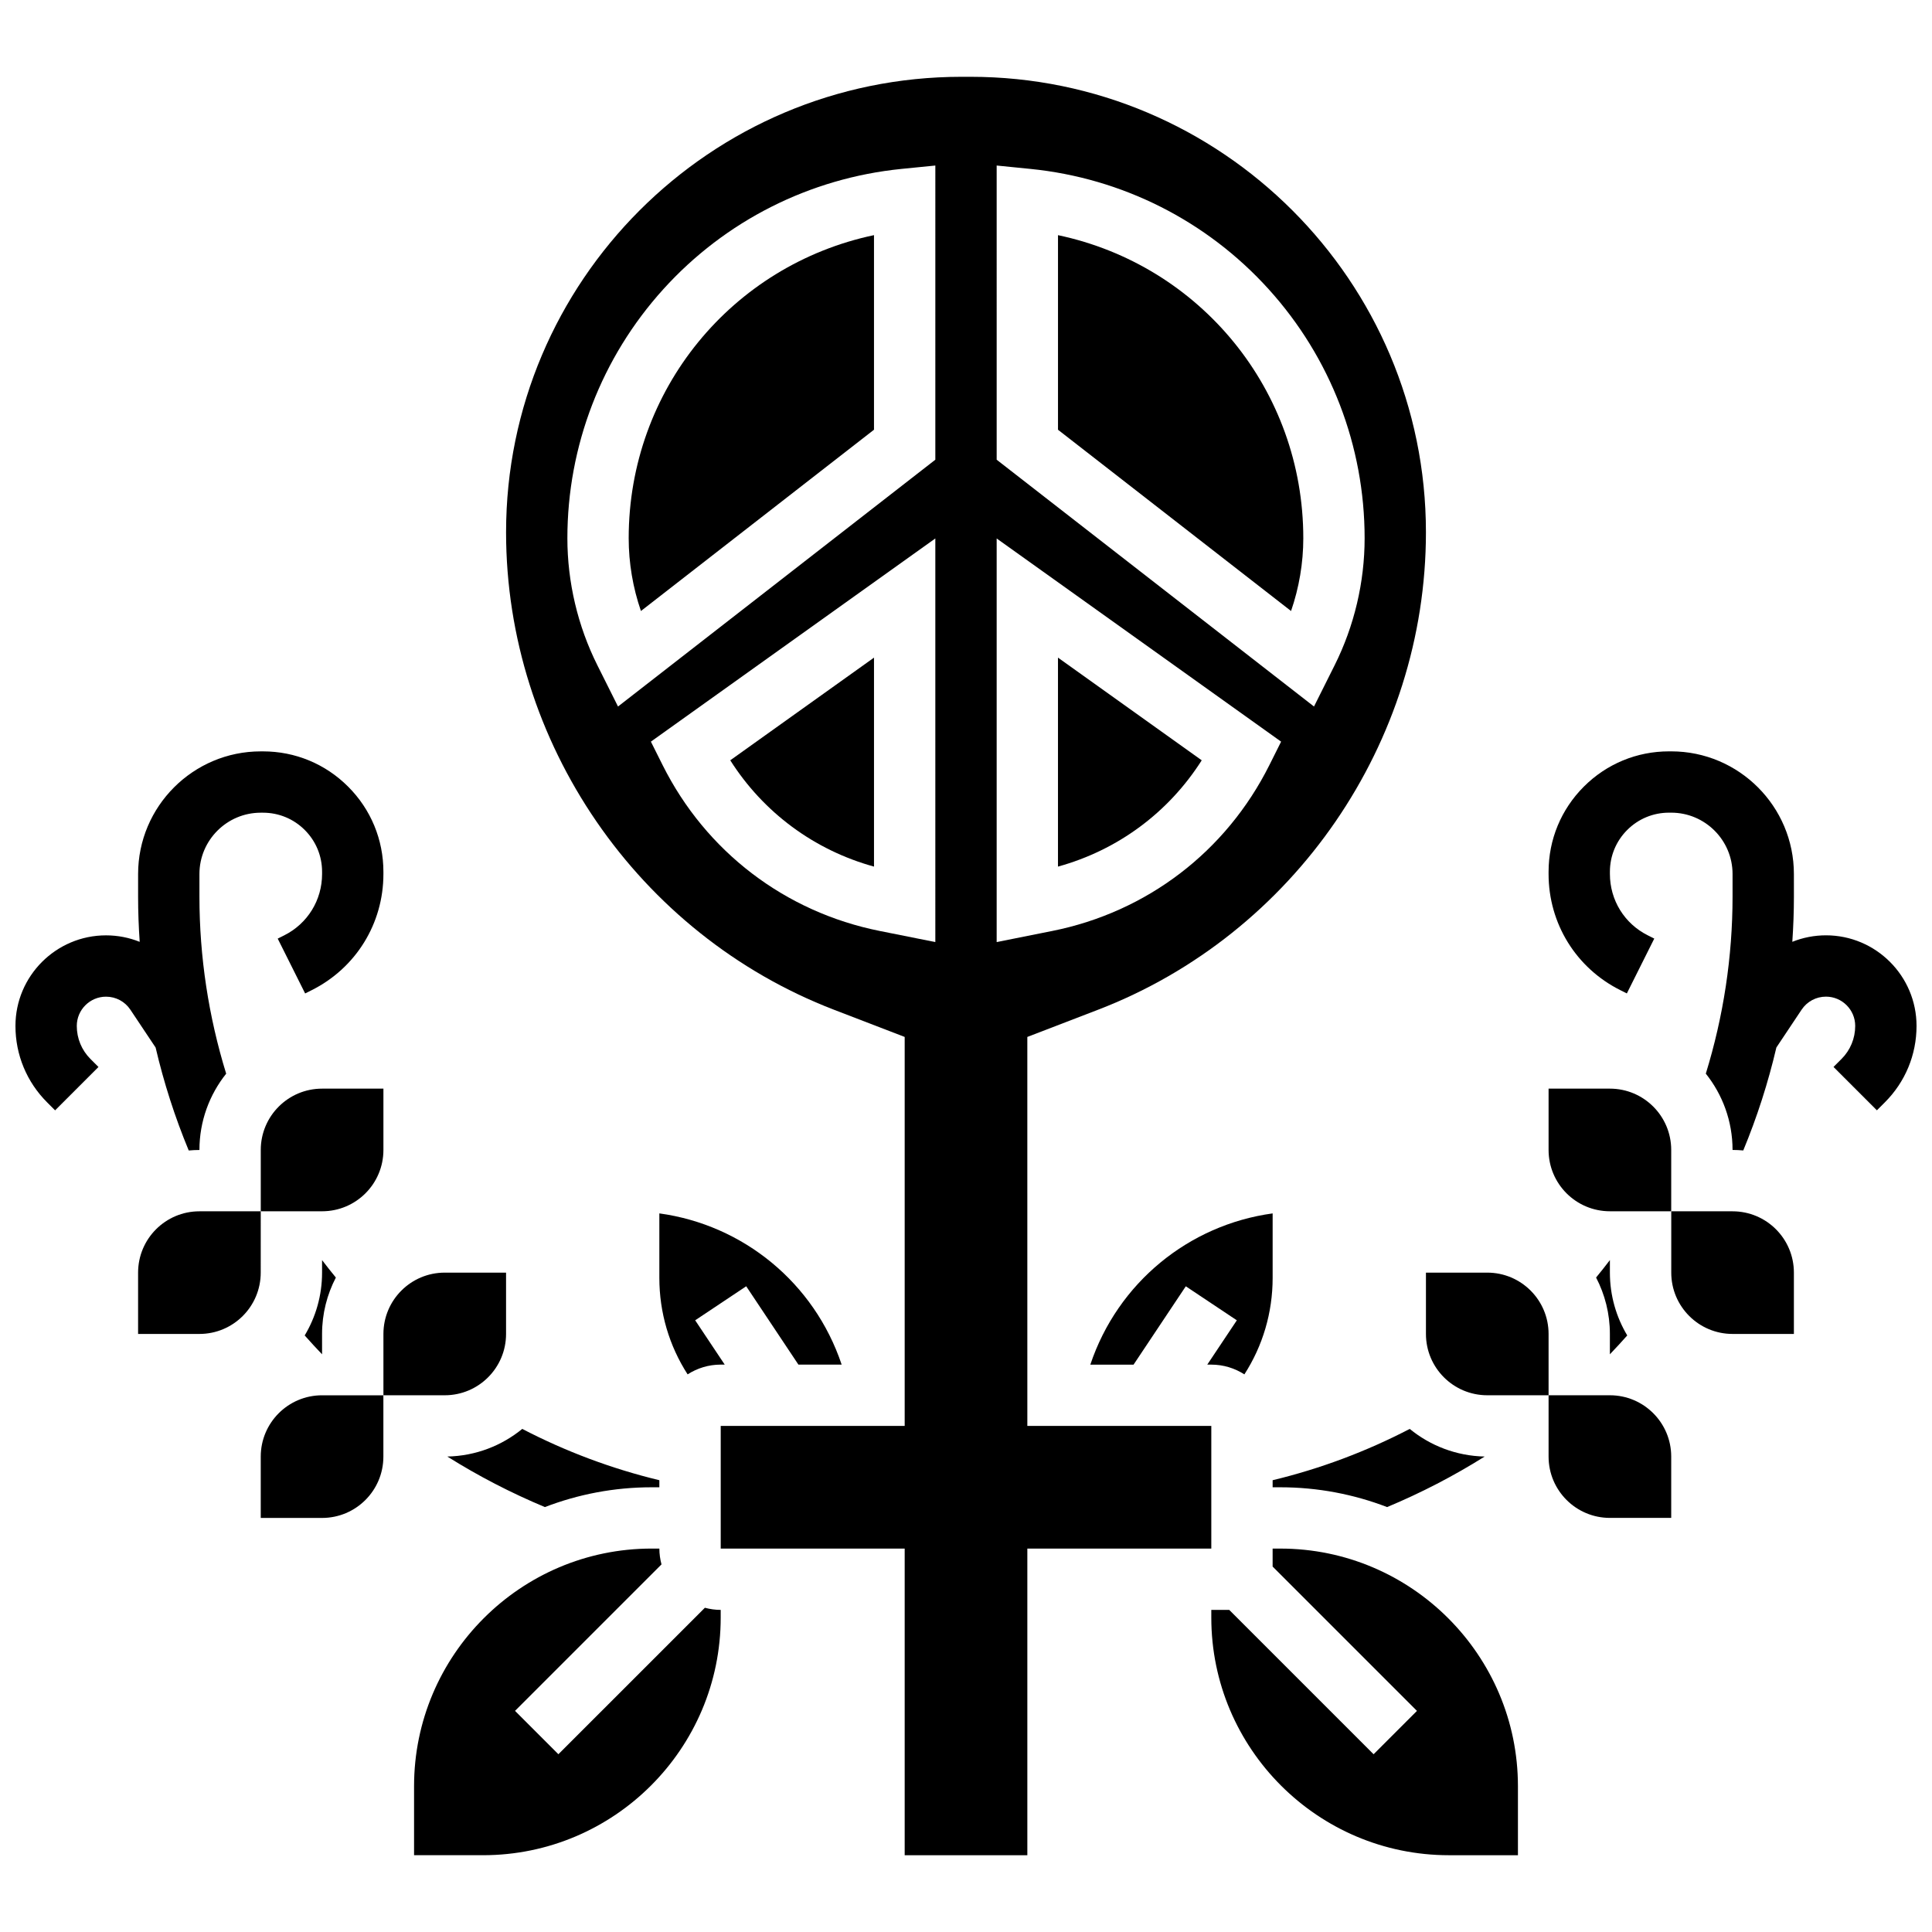
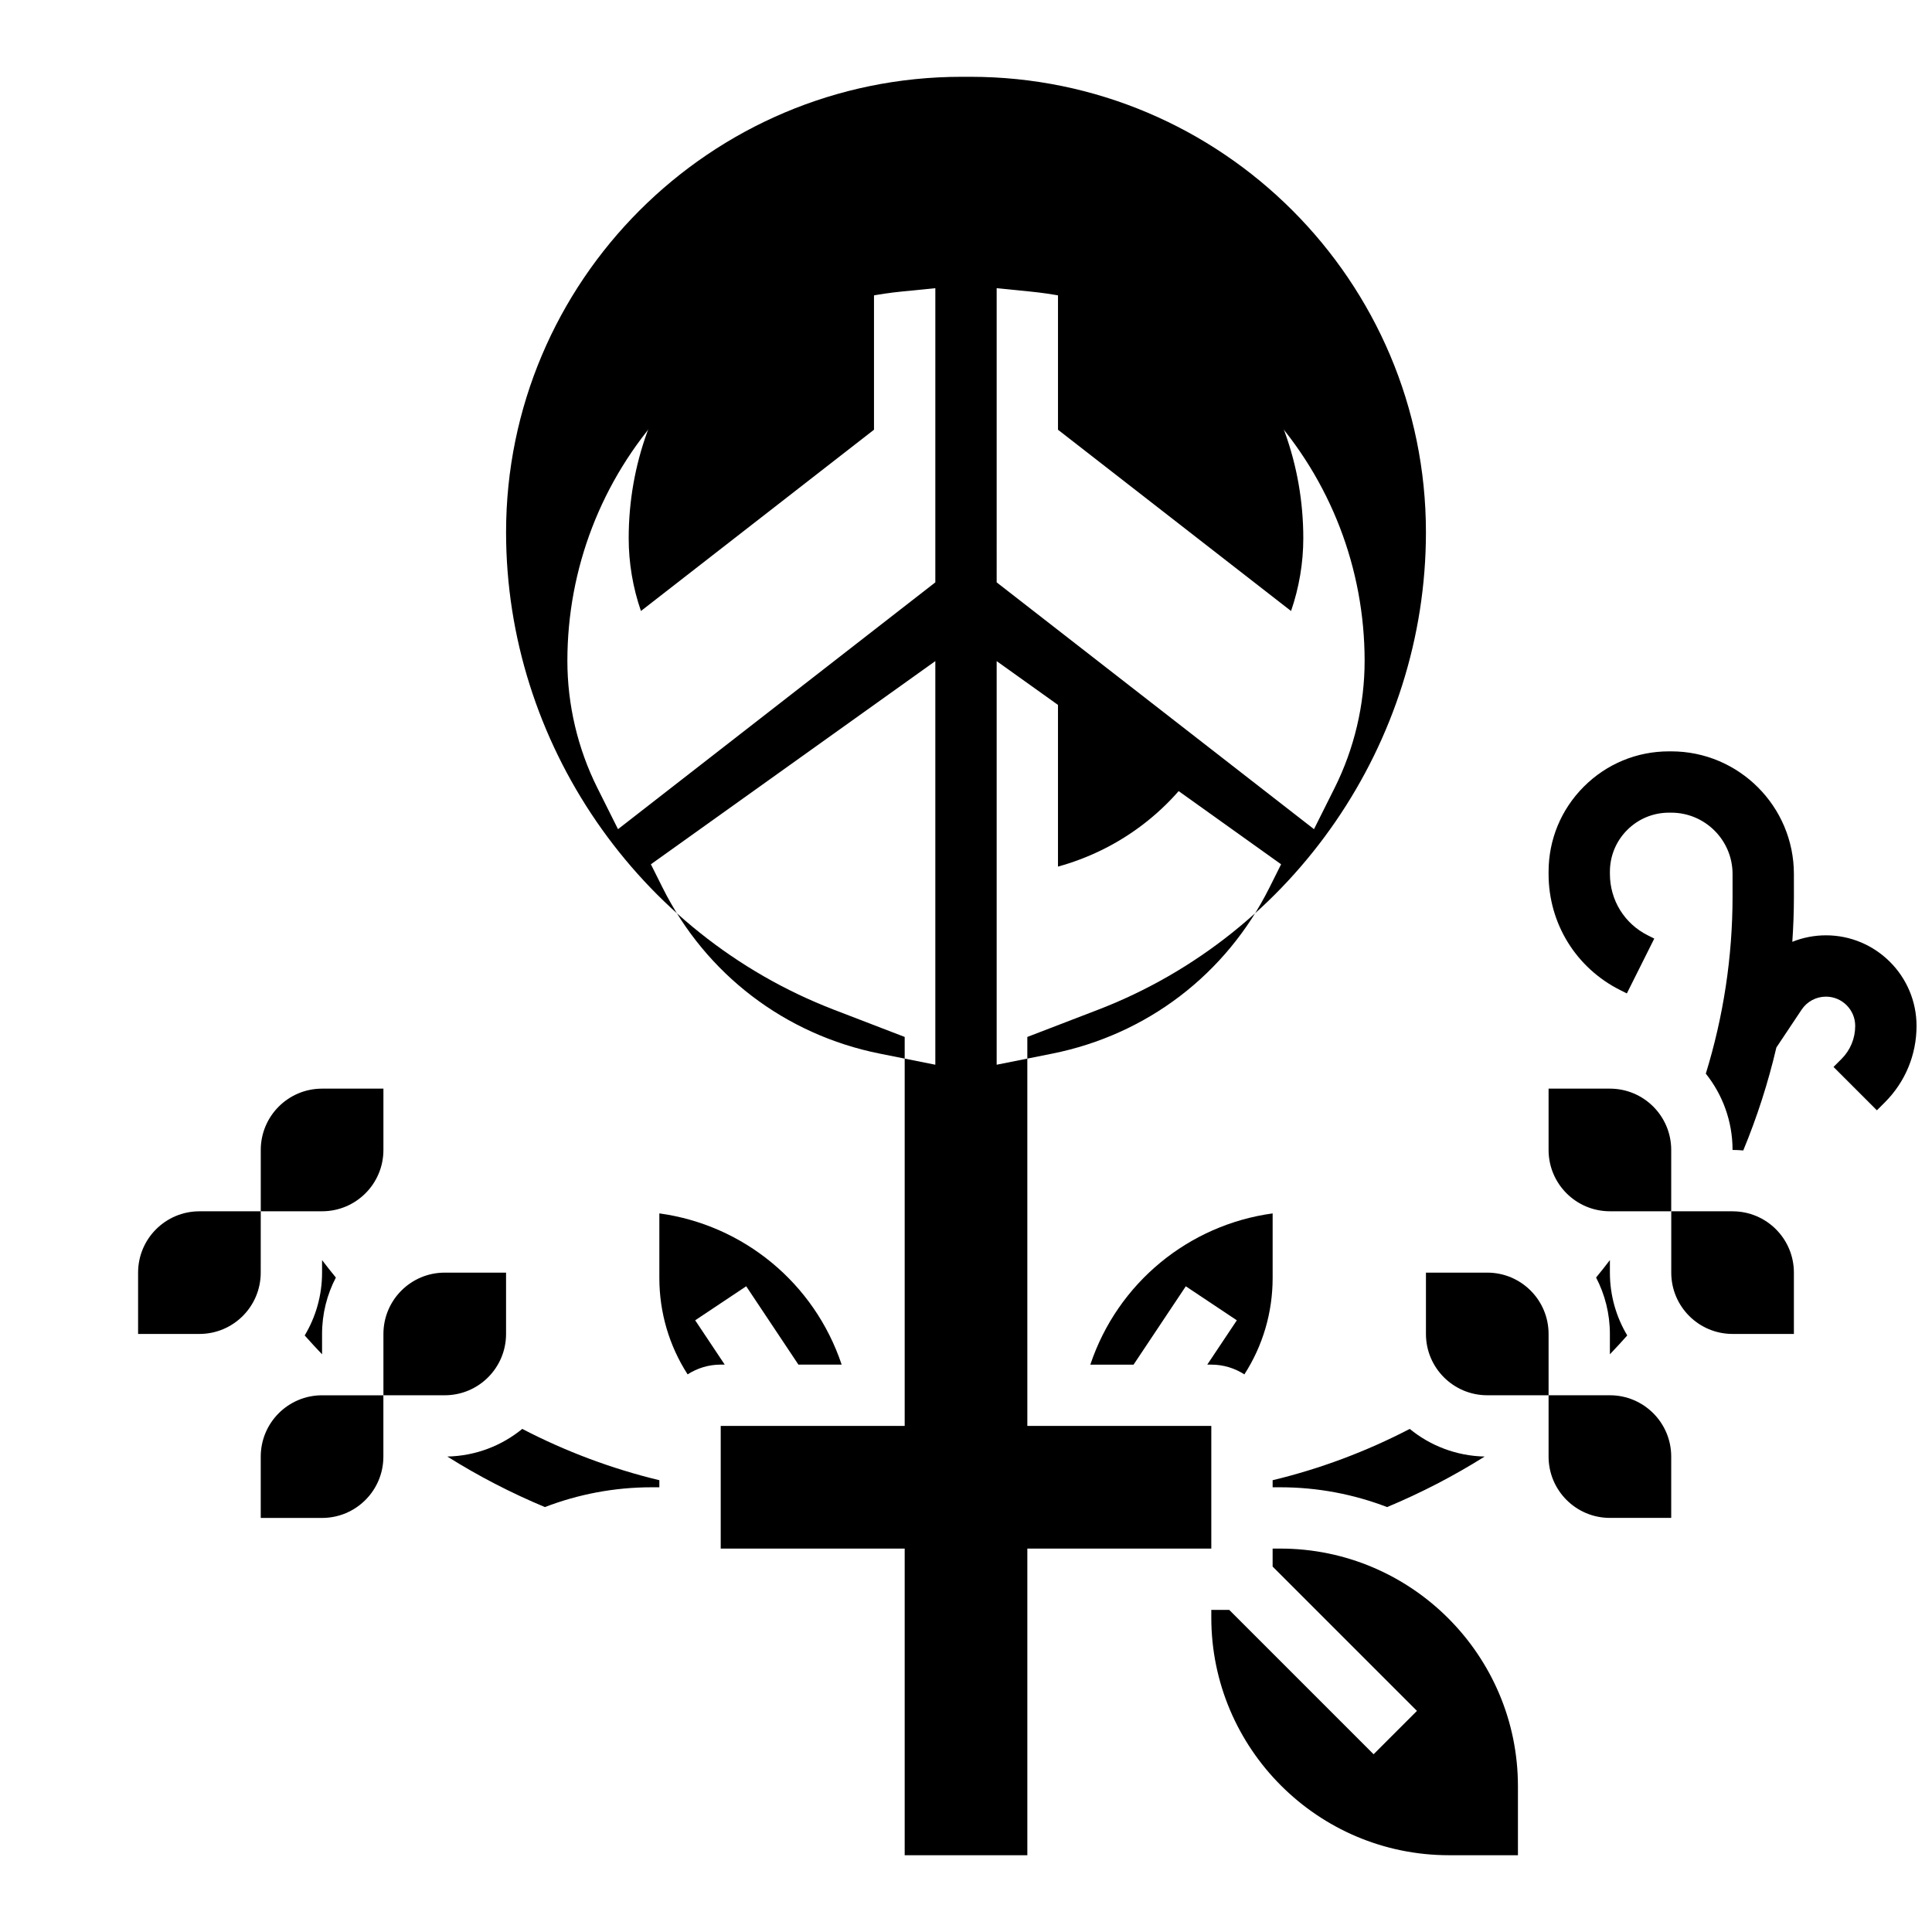
<svg xmlns="http://www.w3.org/2000/svg" width="800px" height="800px" version="1.1" viewBox="144 144 512 512">
  <defs>
    <clipPath id="b">
      <path d="m554 343h97.902v106h-97.902z" />
    </clipPath>
    <clipPath id="a">
-       <path d="m148.09 343h97.906v106h-97.906z" />
-     </clipPath>
+       </clipPath>
  </defs>
  <path d="m570.64 432.5h-16.25v16.25c0 8.977 7.277 16.25 16.25 16.25h16.25v-16.25c0-8.977-7.273-16.25-16.25-16.25z" />
  <path d="m603.15 465.01h-16.25v16.25c0 8.977 7.277 16.25 16.25 16.25h16.25v-16.25c0-8.977-7.273-16.25-16.25-16.25z" />
  <path d="m538.14 481.26h-16.25v16.25c0 8.977 7.277 16.25 16.25 16.25h16.25v-16.25c0-8.973-7.273-16.25-16.25-16.25z" />
  <path d="m570.64 513.76h-16.25v16.25c0 8.977 7.277 16.25 16.25 16.25h16.25v-16.25c0-8.973-7.273-16.25-16.25-16.25z" />
  <path d="m566.98 482.56c2.332 4.481 3.656 9.562 3.656 14.949v5.394c1.566-1.637 3.102-3.301 4.602-4.996-2.914-4.871-4.598-10.566-4.598-16.648v-3.324c-1.191 1.566-2.41 3.106-3.66 4.625z" />
  <path d="m511.6 543.39c8.969-3.746 17.625-8.223 25.852-13.391-7.519-0.16-14.422-2.875-19.859-7.324-11.488 5.977-23.711 10.559-36.332 13.598v1.871h2.031c9.973 0 19.512 1.871 28.309 5.246z" />
  <g clip-path="url(#b)">
    <path d="m627.9 391.87c-3.106 0-6.125 0.602-8.918 1.719 0.273-3.981 0.422-7.977 0.422-11.98l-0.004-5.988c0-17.922-14.582-32.504-32.504-32.504h-0.602c-8.523 0-16.535 3.32-22.562 9.348-6.027 6.027-9.344 14.039-9.344 22.562v0.602c0 13.121 7.293 24.914 19.027 30.781l1.715 0.859 7.269-14.535-1.715-0.859c-6.195-3.098-10.043-9.324-10.043-16.27v-0.582c0-4.18 1.629-8.113 4.586-11.07 2.957-2.957 6.887-4.586 11.066-4.586h0.602c8.961 0 16.25 7.293 16.25 16.25v5.992c0 15.961-2.418 31.785-7.086 46.918 4.43 5.555 7.086 12.582 7.086 20.223 0.957 0 1.898 0.051 2.836 0.133 3.668-8.84 6.598-17.969 8.777-27.281l6.688-10.027c1.441-2.164 3.852-3.453 6.449-3.453 4.273 0 7.754 3.481 7.754 7.754 0 3.309-1.289 6.422-3.629 8.762l-2.117 2.117 11.492 11.492 2.117-2.117c5.41-5.41 8.391-12.602 8.391-20.254 0-13.234-10.77-24.004-24.004-24.004z" />
  </g>
  <path d="m424.38 206.32v51.566l61.762 48.039c2.133-6.191 3.246-12.738 3.246-19.281 0-39.316-27.375-72.395-65.008-80.324z" />
  <path d="m310.61 286.64c0 6.543 1.109 13.094 3.246 19.281l61.762-48.039v-51.566c-37.633 7.93-65.008 41.008-65.008 80.324z" />
-   <path d="m375.62 373.66v-55.379l-38.094 27.207c8.781 13.828 22.242 23.801 38.094 28.172z" />
  <path d="m355.59 505.64h11.461c-7.262-21.703-26.113-37.039-48.316-40.078v17.094c0 9.207 2.621 18.008 7.492 25.566 2.531-1.629 5.535-2.586 8.762-2.586h1.07l-7.828-11.746 13.523-9.016z" />
-   <path d="m291.98 608.89-11.492-11.492 38.816-38.816c-0.355-1.344-0.566-2.742-0.566-4.195h-2.031c-34.727 0-62.977 28.25-62.977 62.977v18.285h18.285c34.727 0 62.977-28.25 62.977-62.977v-2.031c-1.453 0-2.852-0.211-4.191-0.566z" />
-   <path d="m465.01 521.89h-48.754l-0.004-103.09 18.738-7.207c51.977-19.992 86.898-70.84 86.898-126.53 0-66.559-54.148-120.71-120.71-120.71h-2.352c-66.562 0-120.71 54.156-120.71 120.71 0 55.691 34.922 106.54 86.902 126.53l18.734 7.207v103.09h-48.754v32.504h48.754v81.258h32.504v-81.258h48.754zm-73.137-128.23-14.715-2.941c-25.121-5.023-46.102-21.051-57.559-43.965l-3.106-6.211 75.379-53.848zm0-127.83-84.094 65.406-5.473-10.941c-5.199-10.395-7.945-22.031-7.945-33.656 0-24.441 9.031-47.883 25.434-66.004 16.398-18.121 38.824-29.441 63.145-31.875l8.934-0.891zm16.254-77.961 8.934 0.895c24.32 2.434 46.746 13.75 63.145 31.875 16.402 18.117 25.434 41.559 25.434 66 0 11.621-2.746 23.258-7.945 33.656l-5.473 10.941-84.094-65.406zm0 205.79v-106.96l75.379 53.844-3.106 6.211c-11.457 22.918-32.438 38.941-57.562 43.965z" />
+   <path d="m465.01 521.89h-48.754l-0.004-103.09 18.738-7.207c51.977-19.992 86.898-70.84 86.898-126.53 0-66.559-54.148-120.71-120.71-120.71h-2.352c-66.562 0-120.71 54.156-120.71 120.71 0 55.691 34.922 106.54 86.902 126.53l18.734 7.207v103.09h-48.754v32.504h48.754v81.258h32.504v-81.258h48.754m-73.137-128.23-14.715-2.941c-25.121-5.023-46.102-21.051-57.559-43.965l-3.106-6.211 75.379-53.848zm0-127.83-84.094 65.406-5.473-10.941c-5.199-10.395-7.945-22.031-7.945-33.656 0-24.441 9.031-47.883 25.434-66.004 16.398-18.121 38.824-29.441 63.145-31.875l8.934-0.891zm16.254-77.961 8.934 0.895c24.32 2.434 46.746 13.75 63.145 31.875 16.402 18.117 25.434 41.559 25.434 66 0 11.621-2.746 23.258-7.945 33.656l-5.473 10.941-84.094-65.406zm0 205.79v-106.96l75.379 53.844-3.106 6.211c-11.457 22.918-32.438 38.941-57.562 43.965z" />
  <path d="m245.61 448.75v-16.25h-16.254c-8.977 0-16.25 7.277-16.25 16.25v16.25h16.25c8.977 0.004 16.254-7.273 16.254-16.25z" />
  <path d="m213.1 465.01h-16.254c-8.977 0-16.25 7.277-16.25 16.25v16.25h16.25c8.977 0 16.25-7.277 16.25-16.25z" />
  <path d="m278.11 497.51v-16.25h-16.25c-8.977 0-16.25 7.277-16.25 16.25v16.25h16.25c8.973 0 16.25-7.277 16.25-16.25z" />
  <path d="m213.1 530.02v16.25h16.25c8.977 0 16.25-7.277 16.25-16.25v-16.25l-16.25-0.004c-8.973 0-16.25 7.277-16.25 16.254z" />
  <g clip-path="url(#a)">
    <path d="m194.02 448.89c0.934-0.082 1.879-0.133 2.832-0.133 0-7.641 2.656-14.668 7.086-20.223-4.664-15.133-7.086-30.957-7.086-46.918v-5.992c0-8.961 7.293-16.25 16.25-16.25h0.602c4.18 0 8.109 1.629 11.066 4.586s4.586 6.887 4.586 11.07v0.582c0 6.945-3.852 13.172-10.043 16.27l-1.715 0.859 7.269 14.535 1.715-0.859c11.734-5.867 19.027-17.664 19.027-30.781v-0.602c0-8.52-3.316-16.535-9.344-22.562-6.023-6.031-14.035-9.352-22.559-9.352h-0.602c-17.922 0-32.504 14.582-32.504 32.504v5.992c0 4.004 0.148 8 0.422 11.98-2.793-1.117-5.812-1.719-8.918-1.719-13.238-0.004-24.008 10.766-24.008 24.004 0 7.652 2.981 14.844 8.391 20.254l2.117 2.117 11.492-11.492-2.117-2.117c-2.34-2.34-3.629-5.453-3.629-8.762 0-4.273 3.477-7.754 7.754-7.754 2.598 0 5.012 1.289 6.449 3.453l6.688 10.027c2.18 9.312 5.106 18.441 8.777 27.281z" />
  </g>
  <path d="m229.35 481.26c0 6.082-1.684 11.777-4.602 16.648 1.5 1.695 3.035 3.359 4.602 4.996v-5.391c0-5.391 1.328-10.473 3.656-14.949-1.246-1.52-2.465-3.059-3.656-4.621z" />
  <path d="m288.4 543.39c8.797-3.375 18.332-5.246 28.305-5.246h2.031v-1.871c-12.621-3.043-24.844-7.621-36.332-13.598-5.438 4.449-12.34 7.168-19.859 7.324 8.227 5.168 16.883 9.645 25.855 13.391z" />
  <path d="m462.47 345.49-38.094-27.211v55.379c15.855-4.371 29.312-14.344 38.094-28.168z" />
  <path d="m465.01 505.64c3.227 0 6.231 0.957 8.762 2.586 4.871-7.562 7.492-16.363 7.492-25.566v-17.094c-22.203 3.039-41.051 18.375-48.316 40.078h11.461l13.84-20.762 13.523 9.016-7.832 11.742z" />
  <path d="m483.29 554.39h-2.031v4.762l38.25 38.25-11.492 11.492-38.25-38.25h-4.758v2.031c0 34.727 28.25 62.977 62.977 62.977h18.285v-18.285c-0.004-34.723-28.254-62.977-62.98-62.977z" />
</svg>